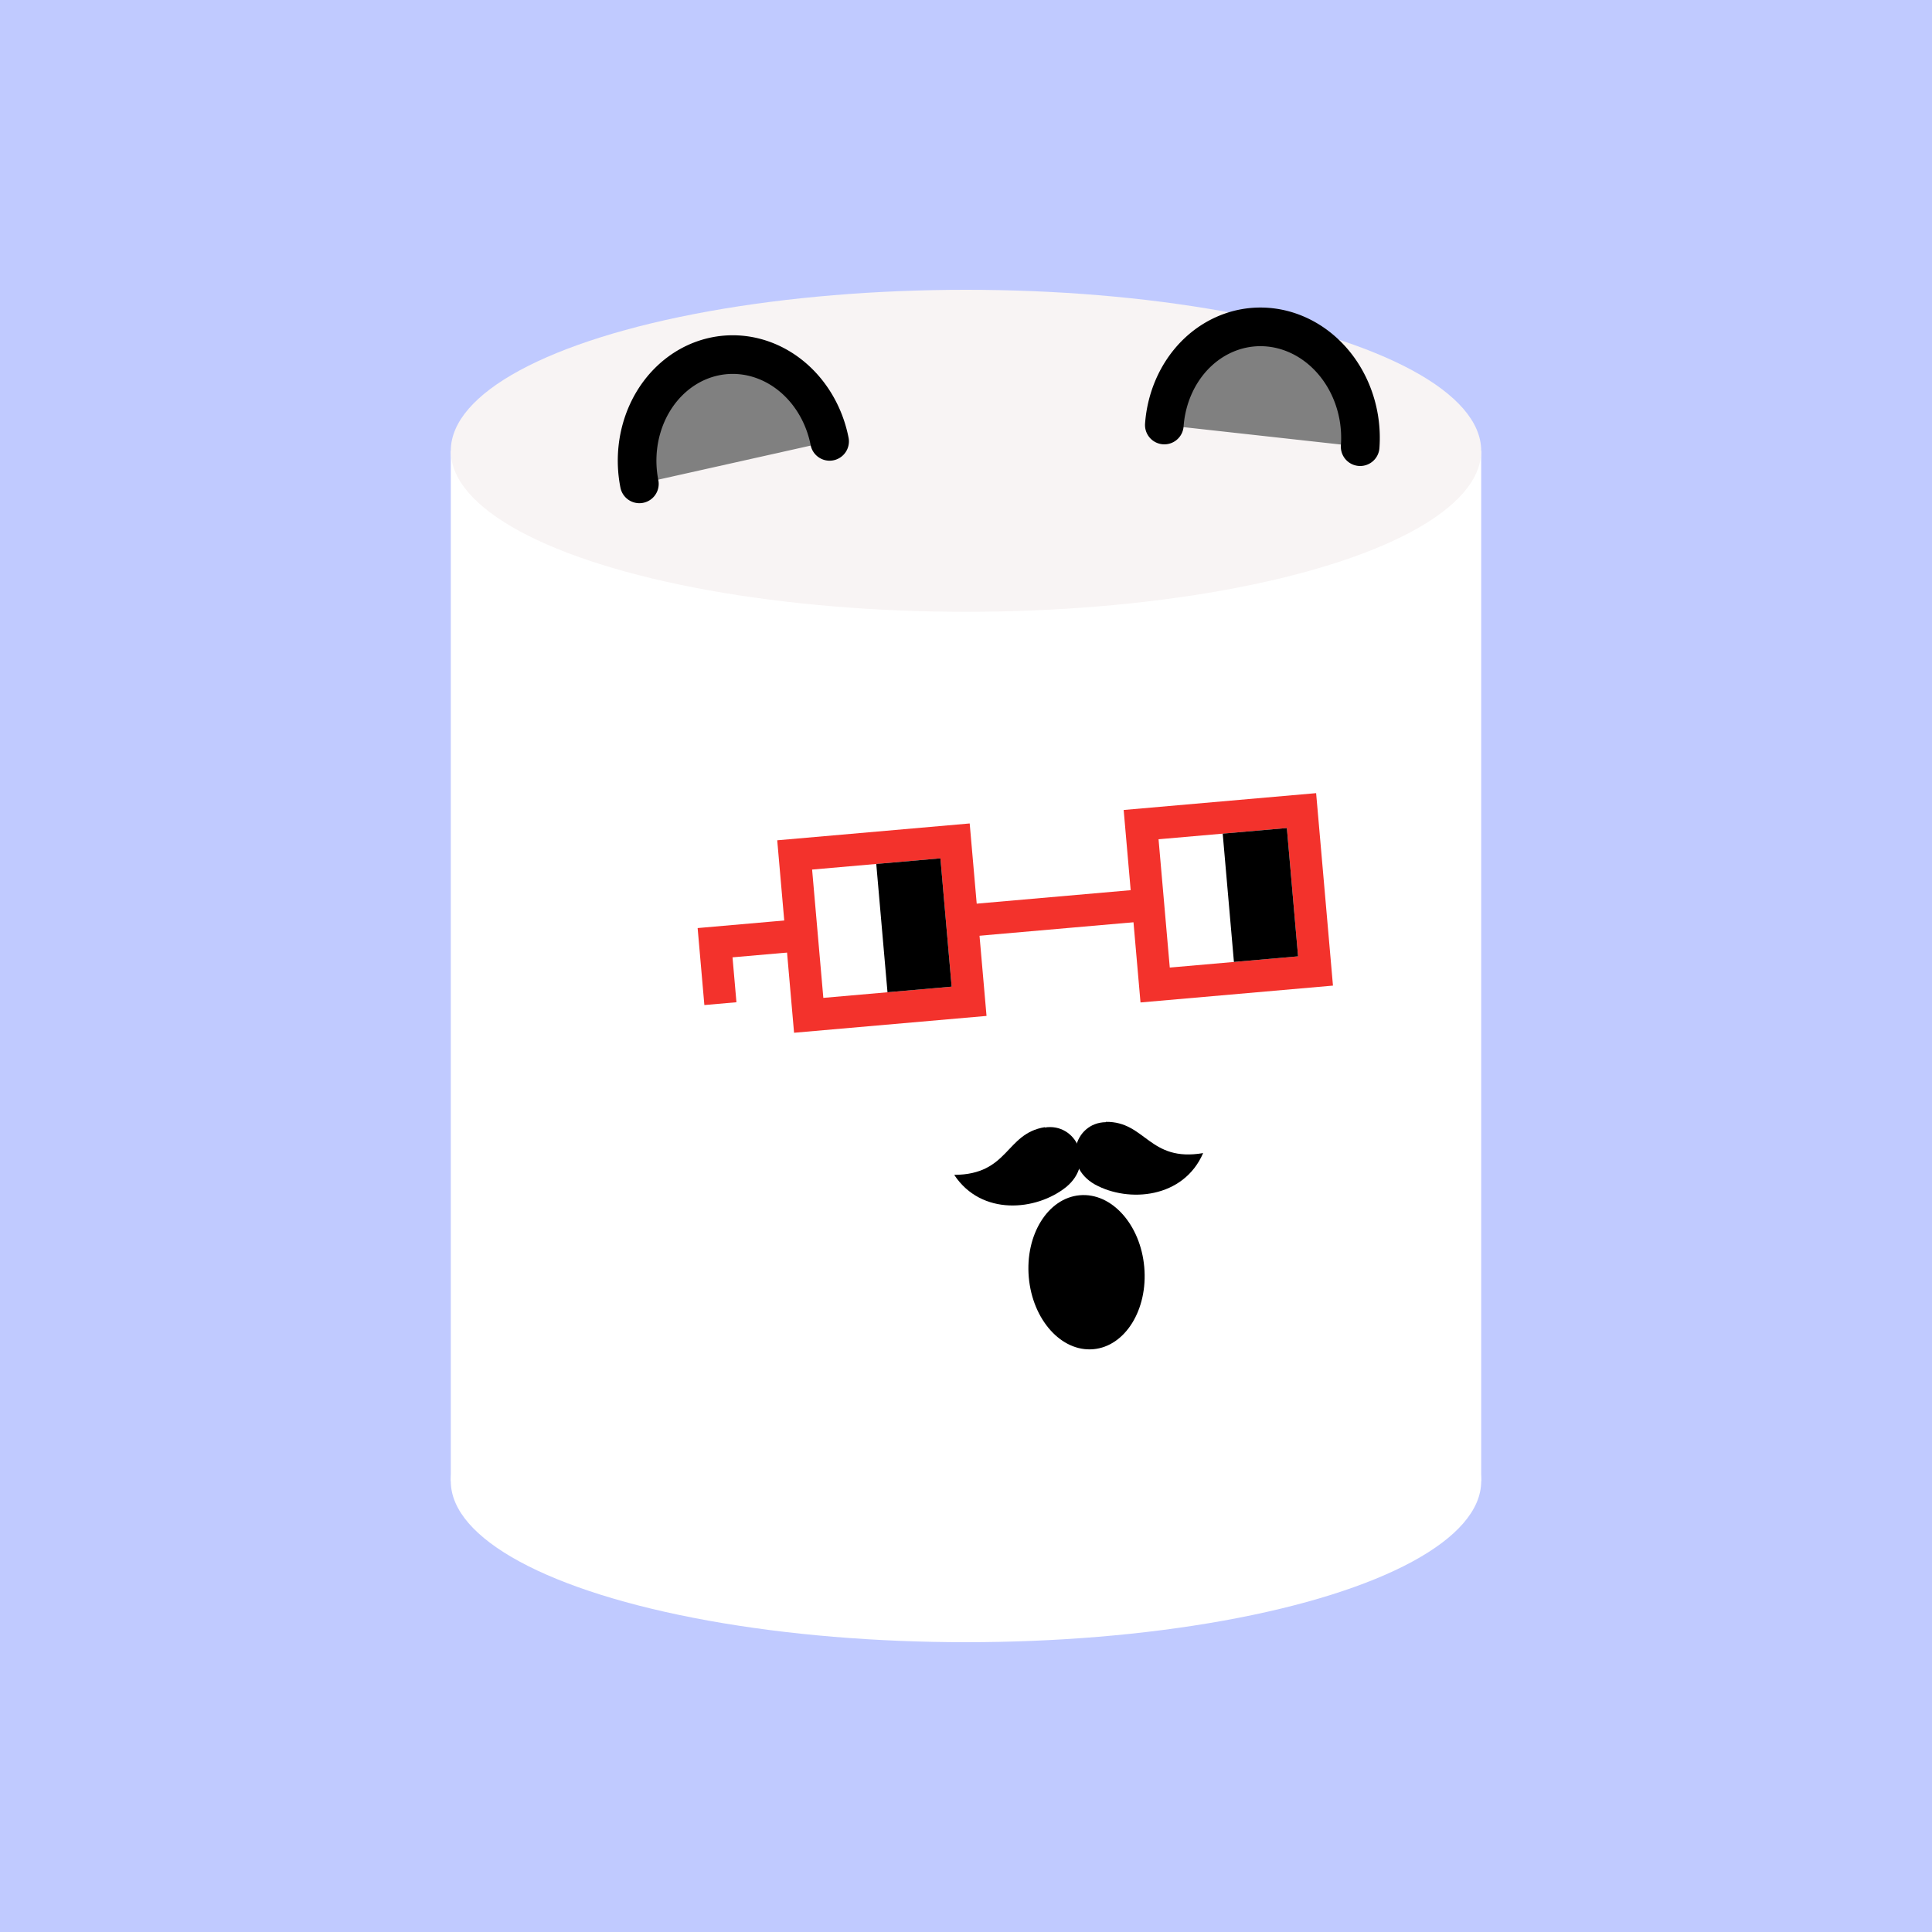
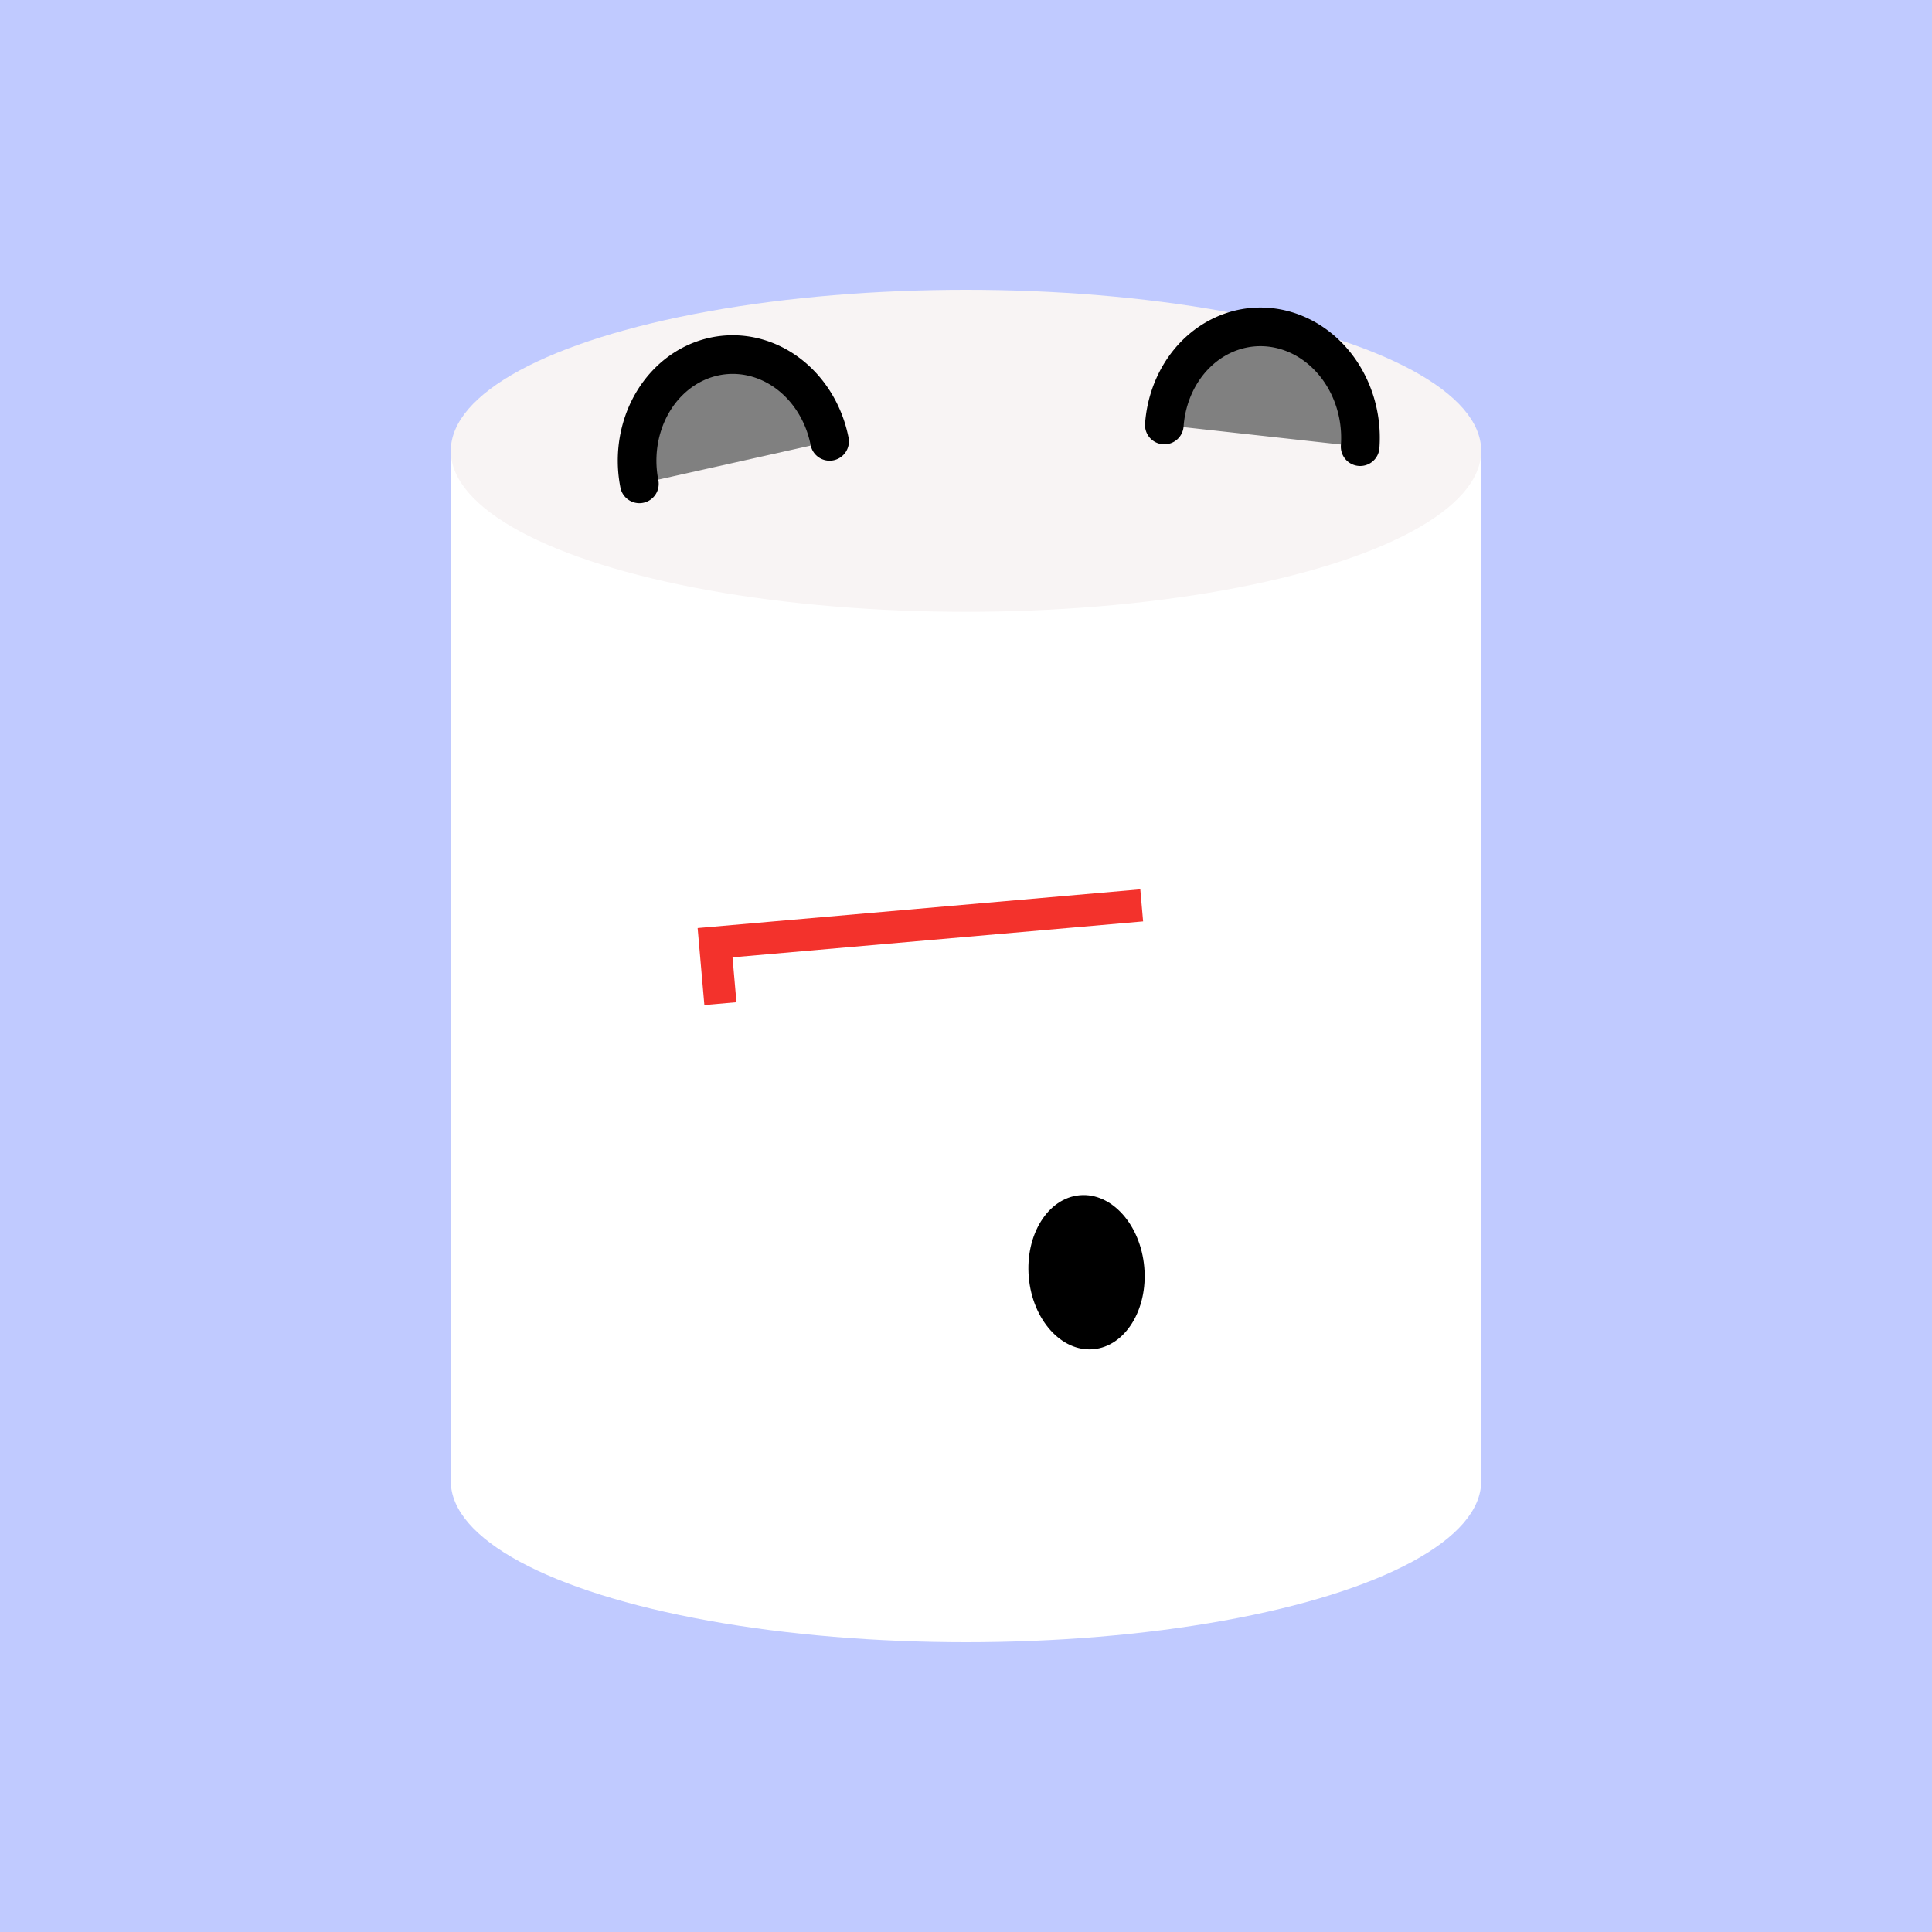
<svg xmlns="http://www.w3.org/2000/svg" xmlns:xlink="http://www.w3.org/1999/xlink" width="600" height="600" viewBox="0 0 600 600">
  <style>.lnft,.lnrt{stroke:#000;stroke-linecap:round}.lnft{fill:gray;stroke-width:8;}.lnrt{fill:none;stroke-width:7;stroke-linejoin:bezel}.th{stroke-width:12}.tn{stroke-width:4}.wlrt{stroke:#fff;stroke-width:3}text{font-family:'Comic Sans MS','Comic Sans','Chalkboard SE','Comic Neue',cursive;font-size:12pt}</style>
  <defs />
  <path d="M0 0H600V600H0" fill="#c0caff" />
  <g id="chub" cursor="pointer">
    <g fill="#fff">
      <ellipse cx="300" cy="460" rx="160" ry="50" />
      <path d="M140 140h320v320H140z" />
    </g>
    <ellipse cx="300" cy="140" rx="160" ry="50" fill="#F8F4F4" />
    <g id="face" transform="rotate(-5 3422.335 -2819.49)">
      <path d="M-48,-142 a0.9,1 0 0,1 60,-8M116,-146 a0.9,1 0 0,1 60,12" class="lnft th" />
      <g fill="#f3322c">
        <path d="M-42 -3H96V7H-32V21H-42" />
        <g id="eye">
-           <path fill="#fff" d="M-10 -23H40V27H-10z" stroke="#f3322c" stroke-width="10" />
-           <path fill="#000" d="M15 -18H35V22H15z" />
-         </g>
+           </g>
        <use xlink:href="#eye" x="108" />
      </g>
      <ellipse cx="69" cy="114" rx="18" ry="24" />
-       <path id="ac" d="m60,68c-12.4,0.9 -12.3,13.7 -29.3,12.3 7.3,13.5 24.4,13.4 34.3,6.8 9.8,-6.7 4.8,-19.7 -5,-19z" />
      <use xlink:href="#ac" transform="scale(-1,1),translate(-139)" />
    </g>
    <animateMotion path="M0,0 -3,-9 0,-18 6,-9 2,0 0,4z" keyPoints="0;0.188;0.375;0.562;0.75;0.9;1" keyTimes="0;0.18;0.37;0.58;0.72;0.87;1" dur="0.6s" begin="click" />
  </g>
</svg>